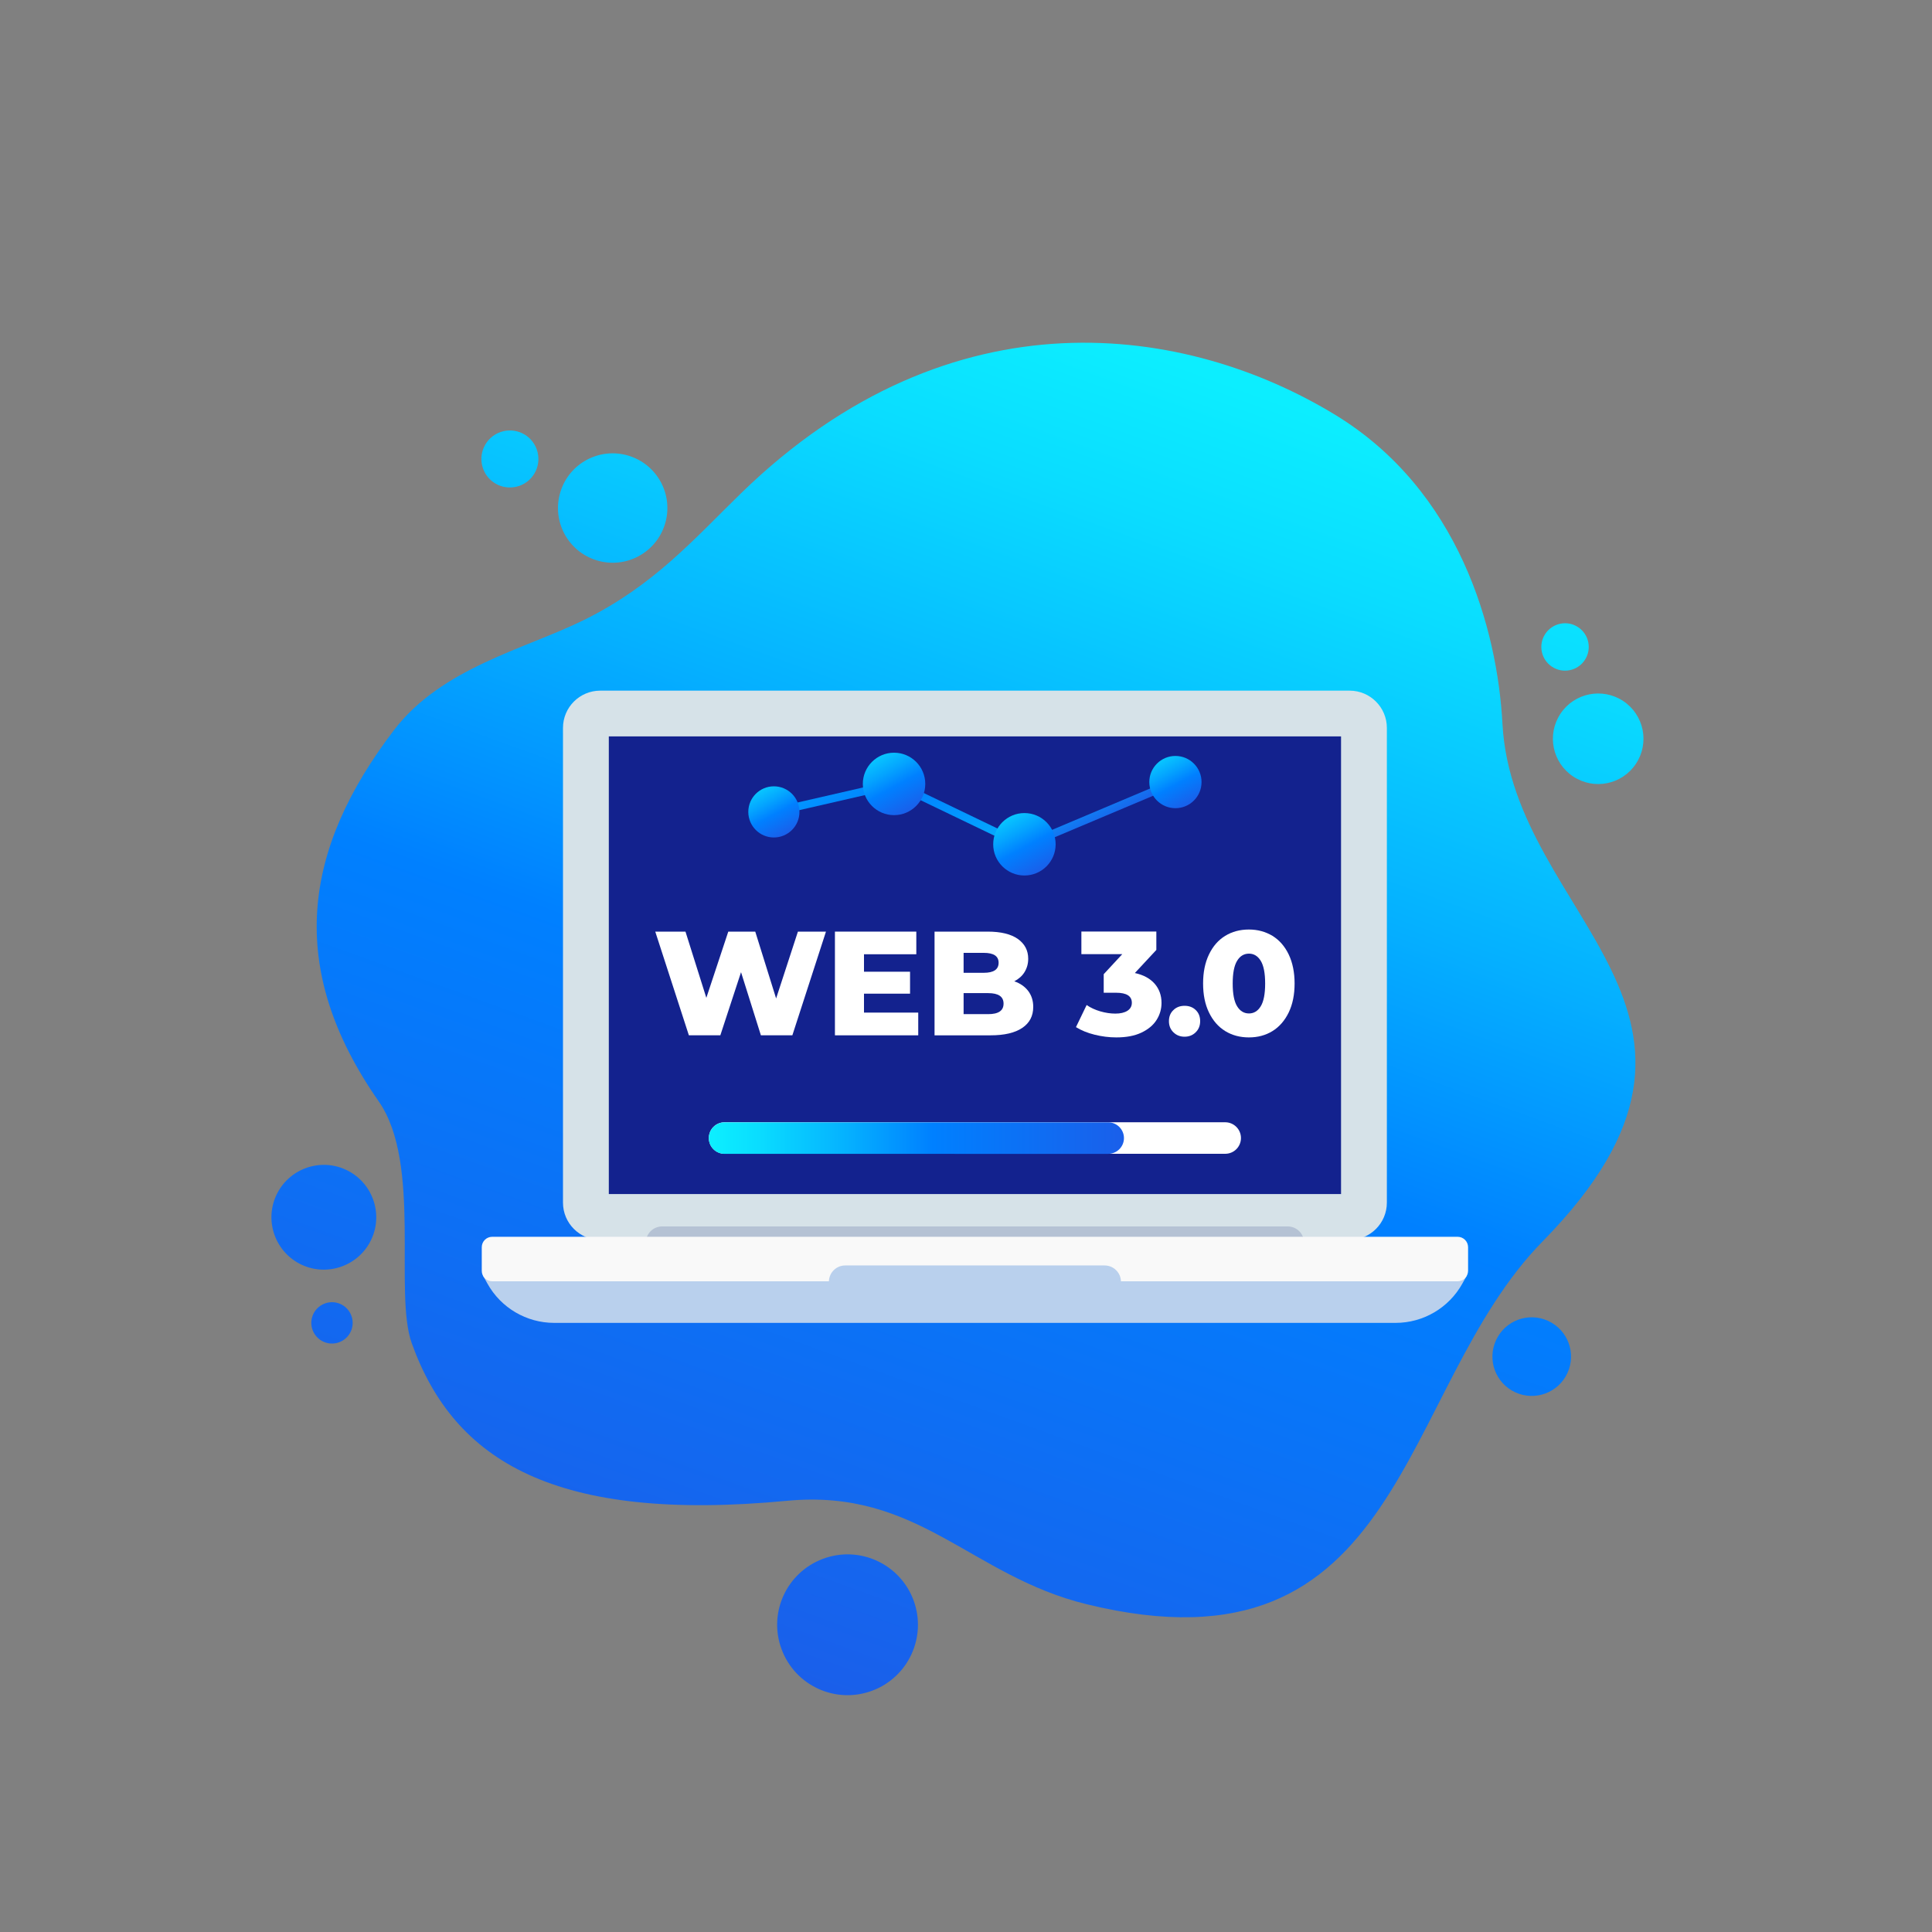
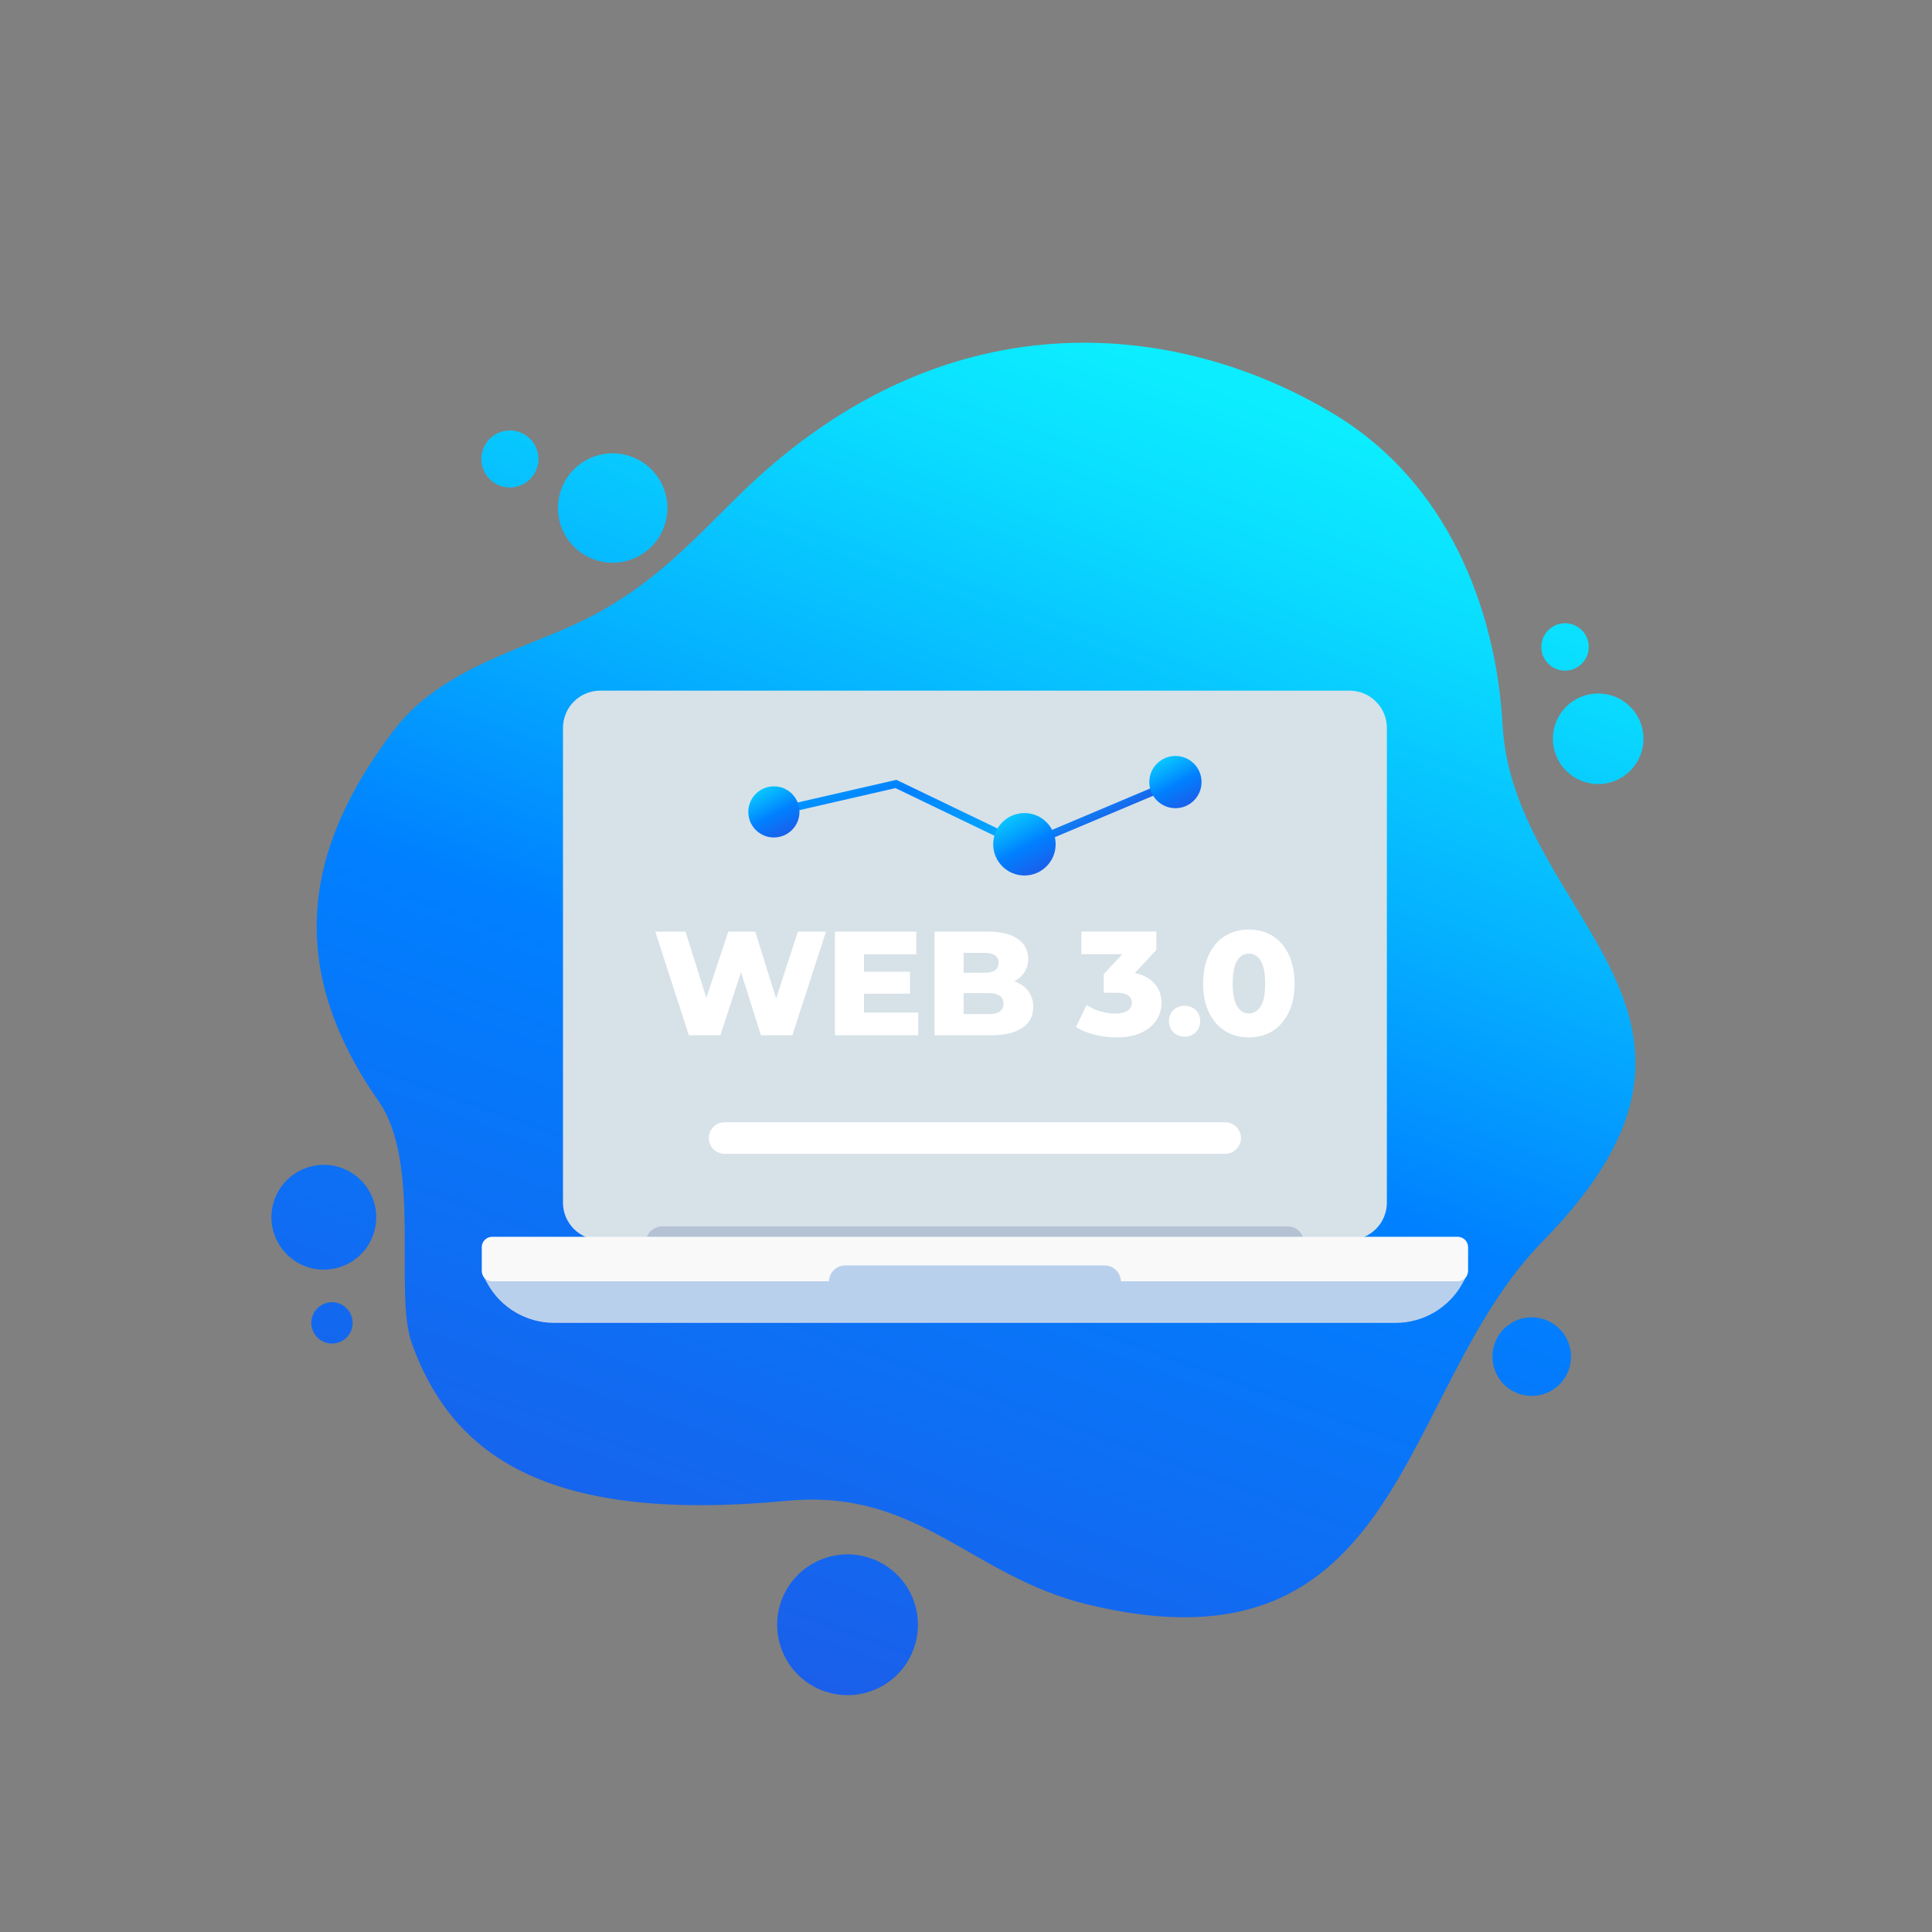
<svg xmlns="http://www.w3.org/2000/svg" version="1.1" id="_x3C_Layer_x3E_" x="0px" y="0px" viewBox="0 0 2500 2500" style="enable-background:new 0 0 2500 2500;" xml:space="preserve">
  <rect x="0" y="0" width="2500" height="2500" fill="#808080" stroke="none" />
  <style type="text/css">
	.st0{fill:url(#SVGID_1_);}
	.st1{fill:#D6E2E8;}
	.st2{fill:#13228E;}
	.st3{opacity:0.2;fill:#344182;}
	.st4{fill:#B9D0ED;}
	.st5{fill:#F9F9F9;}
	.st6{fill:url(#SVGID_2_);}
	.st7{fill:url(#SVGID_3_);}
	.st8{fill:url(#SVGID_4_);}
	.st9{fill:url(#SVGID_5_);}
	.st10{fill:url(#SVGID_6_);}
	.st11{fill:#FFFFFF;}
	.st12{fill:url(#SVGID_7_);}
</style>
  <g>
    <g>
      <linearGradient id="SVGID_1_" gradientUnits="userSpaceOnUse" x1="966.949" y1="2152.114" x2="1579.457" y2="469.263">
        <stop offset="0" style="stop-color:#1A5FEA" />
        <stop offset="0.461" style="stop-color:#0080FF" />
        <stop offset="0.668" style="stop-color:#05B1FF" />
        <stop offset="0.881" style="stop-color:#0ADDFF" />
        <stop offset="0.989" style="stop-color:#0CEEFF" />
      </linearGradient>
      <path class="st0" d="M1996.3,1606.2c-188.6,192.1-176.5,570.8-590.1,469.7c-150.1-36.7-218-149.9-387.6-133.9    c-300,28.4-430.9-50.9-485.8-203.9c-23.5-65.6,13.3-232.6-42.6-312.7c-121.1-173.4-97.9-326.6,19.5-480.5    c61.7-80.9,169.1-104.7,246.1-142.7c90.3-44.6,142.2-104.6,203.5-164.3c273.4-265.8,578.1-217.1,768.3-101.2    c160.5,97.7,210,276.7,216.6,400.2C1957.8,1188.7,2287.9,1309.3,1996.3,1606.2z M2028.3,1776.6c11.7-25.5,0.5-55.7-25.1-67.4    c-25.5-11.7-55.7-0.5-67.4,25.1c-11.7,25.5-0.5,55.7,25.1,67.4C1986.4,1813.4,2016.6,1802.2,2028.3,1776.6z M1182.1,2070.7    c-17.5-47.1-69.9-71.2-117.1-53.6s-71.2,69.9-53.6,117.1c17.5,47.1,69.9,71.2,117.1,53.6    C1175.6,2170.3,1199.6,2117.9,1182.1,2070.7z M625.1,606.4c6.9,19.2,28,29.1,47.2,22.2c19.2-6.9,29.1-28,22.2-47.2    c-6.9-19.2-28-29.1-47.2-22.2C628.2,566.1,618.2,587.2,625.1,606.4z M2019.2,923.6c-17.9,27-10.5,63.3,16.5,81.2    c27,17.9,63.3,10.5,81.2-16.5c17.9-27,10.5-63.3-16.5-81.2C2073.4,889.3,2037,896.6,2019.2,923.6z M725.1,636.8    c-11.4,37.4,9.7,76.9,47.1,88.3c37.4,11.4,76.9-9.7,88.3-47.1c11.4-37.4-9.7-76.9-47.1-88.3C776,578.3,736.4,599.4,725.1,636.8z     M1999.6,820.2c-9.4,14.1-5.5,33.2,8.6,42.5c14.1,9.4,33.2,5.5,42.5-8.6c9.4-14.1,5.5-33.2-8.6-42.5    C2028.1,802.2,2009,806.1,1999.6,820.2z M404,1704c-4.3,14.1,3.7,29.1,17.8,33.4c14.1,4.3,29.1-3.7,33.4-17.8    c4.3-14.1-3.7-29.1-17.8-33.4C423.3,1681.9,408.3,1689.9,404,1704z M480.7,1603.4c15.6-34,0.6-74.3-33.4-89.9    c-34-15.6-74.3-0.6-89.9,33.4c-15.6,34-0.6,74.3,33.4,89.9C424.8,1652.3,465.1,1637.4,480.7,1603.4z" />
    </g>
    <g>
      <g>
        <g>
          <path class="st1" d="M728.5,1556.2V941.9c0-26.6,21.6-48.2,48.2-48.2h969.7c26.6,0,48.2,21.6,48.2,48.2v614.3      c0,26.6-21.6,48.2-48.2,48.2H776.7C750.1,1604.4,728.5,1582.8,728.5,1556.2z" />
-           <rect x="787.8" y="952.9" class="st2" width="947.5" height="592.2" />
          <path class="st3" d="M1666.3,1629.2H856.8c-11.7,0-21.1-9.5-21.1-21.1l0,0c0-11.7,9.5-21.1,21.1-21.1h809.5      c11.7,0,21.1,9.5,21.1,21.1l0,0C1687.4,1619.7,1678,1629.2,1666.3,1629.2z" />
          <path class="st4" d="M1805.9,1711.8H717.1c-35.9,0-69-19.5-86.4-50.9l-5.4-9.7c-0.9-1.6,0.3-3.5,2.1-3.5h1268.2      c1.8,0,2.9,1.9,2.1,3.5l-5.4,9.7C1874.9,1692.3,1841.8,1711.8,1805.9,1711.8z" />
          <path class="st5" d="M1886.2,1658H636.9c-7.4,0-13.5-6-13.5-13.5v-30.6c0-7.4,6-13.5,13.5-13.5h1249.3c7.4,0,13.5,6,13.5,13.5      v30.6C1899.6,1651.9,1893.6,1658,1886.2,1658z" />
          <path class="st4" d="M1429.4,1679.7h-335.7c-11.7,0-21.1-9.5-21.1-21.1l0,0c0-11.7,9.5-21.1,21.1-21.1h335.7      c11.7,0,21.1,9.5,21.1,21.1l0,0C1450.6,1670.2,1441.1,1679.7,1429.4,1679.7z" />
        </g>
      </g>
    </g>
    <g>
      <g>
        <linearGradient id="SVGID_2_" gradientUnits="userSpaceOnUse" x1="1345.662" y1="1090.521" x2="1233.895" y2="896.934" gradientTransform="matrix(1 2.700000e-02 -2.700000e-02 1 -1.571 3.422)">
          <stop offset="0" style="stop-color:#1A5FEA" />
          <stop offset="0.26" style="stop-color:#04A6FF" />
          <stop offset="0.734" style="stop-color:#0080FF" />
          <stop offset="1" style="stop-color:#0398FF" />
        </linearGradient>
        <polygon class="st6" points="1325.4,1100 1158.7,1019.8 1002.6,1055.6 1000.3,1045.7 1159.9,1009.1 1325.7,1088.9 1519,1007.3      1523,1016.7    " />
      </g>
      <g>
        <linearGradient id="SVGID_3_" gradientUnits="userSpaceOnUse" x1="1047.497" y1="1048.457" x2="1014.374" y2="991.087" gradientTransform="matrix(1 2.700000e-02 -2.700000e-02 1 -1.571 3.422)">
          <stop offset="0" style="stop-color:#1A5FEA" />
          <stop offset="0.461" style="stop-color:#0080FF" />
          <stop offset="0.725" style="stop-color:#04A4FF" />
          <stop offset="1" style="stop-color:#08C5FF" />
        </linearGradient>
        <circle class="st7" cx="1001.4" cy="1050.6" r="33.1" />
        <linearGradient id="SVGID_4_" gradientUnits="userSpaceOnUse" x1="1205.643" y1="1014.359" x2="1165.189" y2="944.291" gradientTransform="matrix(1 2.700000e-02 -2.700000e-02 1 -1.571 3.422)">
          <stop offset="0" style="stop-color:#1A5FEA" />
          <stop offset="0.461" style="stop-color:#0080FF" />
          <stop offset="0.725" style="stop-color:#04A4FF" />
          <stop offset="1" style="stop-color:#08C5FF" />
        </linearGradient>
-         <circle class="st8" cx="1156.9" cy="1014.4" r="40.4" />
        <linearGradient id="SVGID_5_" gradientUnits="userSpaceOnUse" x1="1376.399" y1="1087.922" x2="1335.946" y2="1017.855" gradientTransform="matrix(1 2.700000e-02 -2.700000e-02 1 -1.571 3.422)">
          <stop offset="0" style="stop-color:#1A5FEA" />
          <stop offset="0.461" style="stop-color:#0080FF" />
          <stop offset="0.725" style="stop-color:#04A4FF" />
          <stop offset="1" style="stop-color:#08C5FF" />
        </linearGradient>
        <circle class="st9" cx="1325.6" cy="1092.5" r="40.4" />
        <linearGradient id="SVGID_6_" gradientUnits="userSpaceOnUse" x1="1566.185" y1="996.367" x2="1532.4" y2="937.85" gradientTransform="matrix(1 2.700000e-02 -2.700000e-02 1 -1.571 3.422)">
          <stop offset="0" style="stop-color:#1A5FEA" />
          <stop offset="0.461" style="stop-color:#0080FF" />
          <stop offset="0.725" style="stop-color:#04A4FF" />
          <stop offset="1" style="stop-color:#08C5FF" />
        </linearGradient>
        <circle class="st10" cx="1521" cy="1012" r="33.8" />
      </g>
    </g>
    <g>
      <path class="st11" d="M1068.8,1205.5l-43.5,134.2h-40.7l-25.7-81.7l-26.8,81.7h-40.7l-43.5-134.2H887l27,85.7l28.4-85.7h34.9    l27,86.5l28.2-86.5H1068.8z" />
      <path class="st11" d="M1188.2,1310.4v29.3h-107.8v-134.2h105.3v29.3H1118v22.6h59.6v28.4H1118v24.5H1188.2z" />
      <path class="st11" d="M1330.5,1282.3c4.3,5.7,6.5,12.6,6.5,20.6c0,11.8-4.7,20.8-14.2,27.2c-9.5,6.4-23.1,9.6-41,9.6h-72.5v-134.2    h68.7c17.1,0,30.2,3.2,39.1,9.5c8.9,6.3,13.4,14.9,13.4,25.6c0,6.4-1.6,12.1-4.7,17.2c-3.1,5.1-7.6,9-13.3,12    C1320.1,1272.4,1326.1,1276.6,1330.5,1282.3z M1246.9,1232.9v25.9h26.1c12.8,0,19.2-4.3,19.2-13c0-8.6-6.4-12.8-19.2-12.8H1246.9z     M1298.6,1298.7c0-9.1-6.6-13.6-19.9-13.6h-31.8v27.2h31.8C1292,1312.3,1298.6,1307.8,1298.6,1298.7z" />
      <path class="st11" d="M1494.1,1272.9c5.9,6.8,8.9,15.1,8.9,24.8c0,7.9-2.1,15.3-6.4,22.1c-4.3,6.8-10.8,12.2-19.6,16.4    c-8.8,4.2-19.6,6.2-32.5,6.2c-9.5,0-18.8-1.2-28.1-3.5c-9.3-2.3-17.3-5.6-24.1-9.8l13.8-28.6c5.2,3.6,11.2,6.3,17.7,8.2    c6.6,1.9,13.1,2.9,19.5,2.9c6.5,0,11.7-1.2,15.5-3.6c3.8-2.4,5.8-5.9,5.8-10.4c0-8.7-6.8-13-20.5-13h-15.9v-24l24-25.9h-52.9    v-29.3h97v23.8l-27.8,29.9C1479.6,1261.5,1488.1,1266.1,1494.1,1272.9z" />
      <path class="st11" d="M1518.4,1335.8c-3.9-3.8-5.8-8.6-5.8-14.4c0-5.9,1.9-10.7,5.8-14.4c3.8-3.7,8.7-5.5,14.4-5.5    c5.9,0,10.7,1.8,14.5,5.5c3.8,3.7,5.7,8.4,5.7,14.4c0,5.8-1.9,10.6-5.8,14.4c-3.8,3.8-8.7,5.7-14.4,5.7    C1527.1,1341.5,1522.3,1339.6,1518.4,1335.8z" />
      <path class="st11" d="M1585.4,1334.2c-8.9-5.5-15.9-13.5-21-24.1c-5.1-10.5-7.6-23-7.6-37.5c0-14.4,2.5-26.9,7.6-37.5    c5-10.5,12-18.6,21-24.1c8.9-5.5,19.2-8.2,30.7-8.2c11.4,0,21.5,2.8,30.5,8.2c8.9,5.5,15.9,13.5,21,24.1c5,10.5,7.6,23,7.6,37.5    c0,14.4-2.5,26.9-7.6,37.5c-5.1,10.5-12.1,18.6-21,24.1c-8.9,5.5-19.1,8.2-30.5,8.2C1604.6,1342.4,1594.4,1339.7,1585.4,1334.2z     M1631.4,1302.1c3.8-6.2,5.7-16,5.7-29.4s-1.9-23.2-5.7-29.4c-3.8-6.2-8.9-9.3-15.2-9.3c-6.5,0-11.7,3.1-15.4,9.3    c-3.8,6.2-5.7,16-5.7,29.4s1.9,23.2,5.7,29.4c3.8,6.2,8.9,9.3,15.4,9.3C1622.5,1311.4,1627.6,1308.3,1631.4,1302.1z" />
    </g>
    <g>
      <path class="st11" d="M1585.4,1493H937.6c-11.2,0-20.4-9.1-20.4-20.4v0c0-11.2,9.1-20.4,20.4-20.4h647.8    c11.2,0,20.4,9.1,20.4,20.4v0C1605.8,1483.9,1596.7,1493,1585.4,1493z" />
      <linearGradient id="SVGID_7_" gradientUnits="userSpaceOnUse" x1="917.287" y1="1472.675" x2="1454.376" y2="1472.675">
        <stop offset="1.127800e-02" style="stop-color:#0CEEFF" />
        <stop offset="0.119" style="stop-color:#0ADDFF" />
        <stop offset="0.332" style="stop-color:#05B1FF" />
        <stop offset="0.539" style="stop-color:#0080FF" />
        <stop offset="1" style="stop-color:#1A5FEA" />
      </linearGradient>
-       <path class="st12" d="M1454.4,1472.7c0-11.2-9.1-20.4-20.4-20.4H937.6c-11.2,0-20.4,9.1-20.4,20.4l0,0c0,11.2,9.1,20.4,20.4,20.4    H1434C1445.3,1493,1454.4,1483.9,1454.4,1472.7L1454.4,1472.7z" />
    </g>
  </g>
</svg>